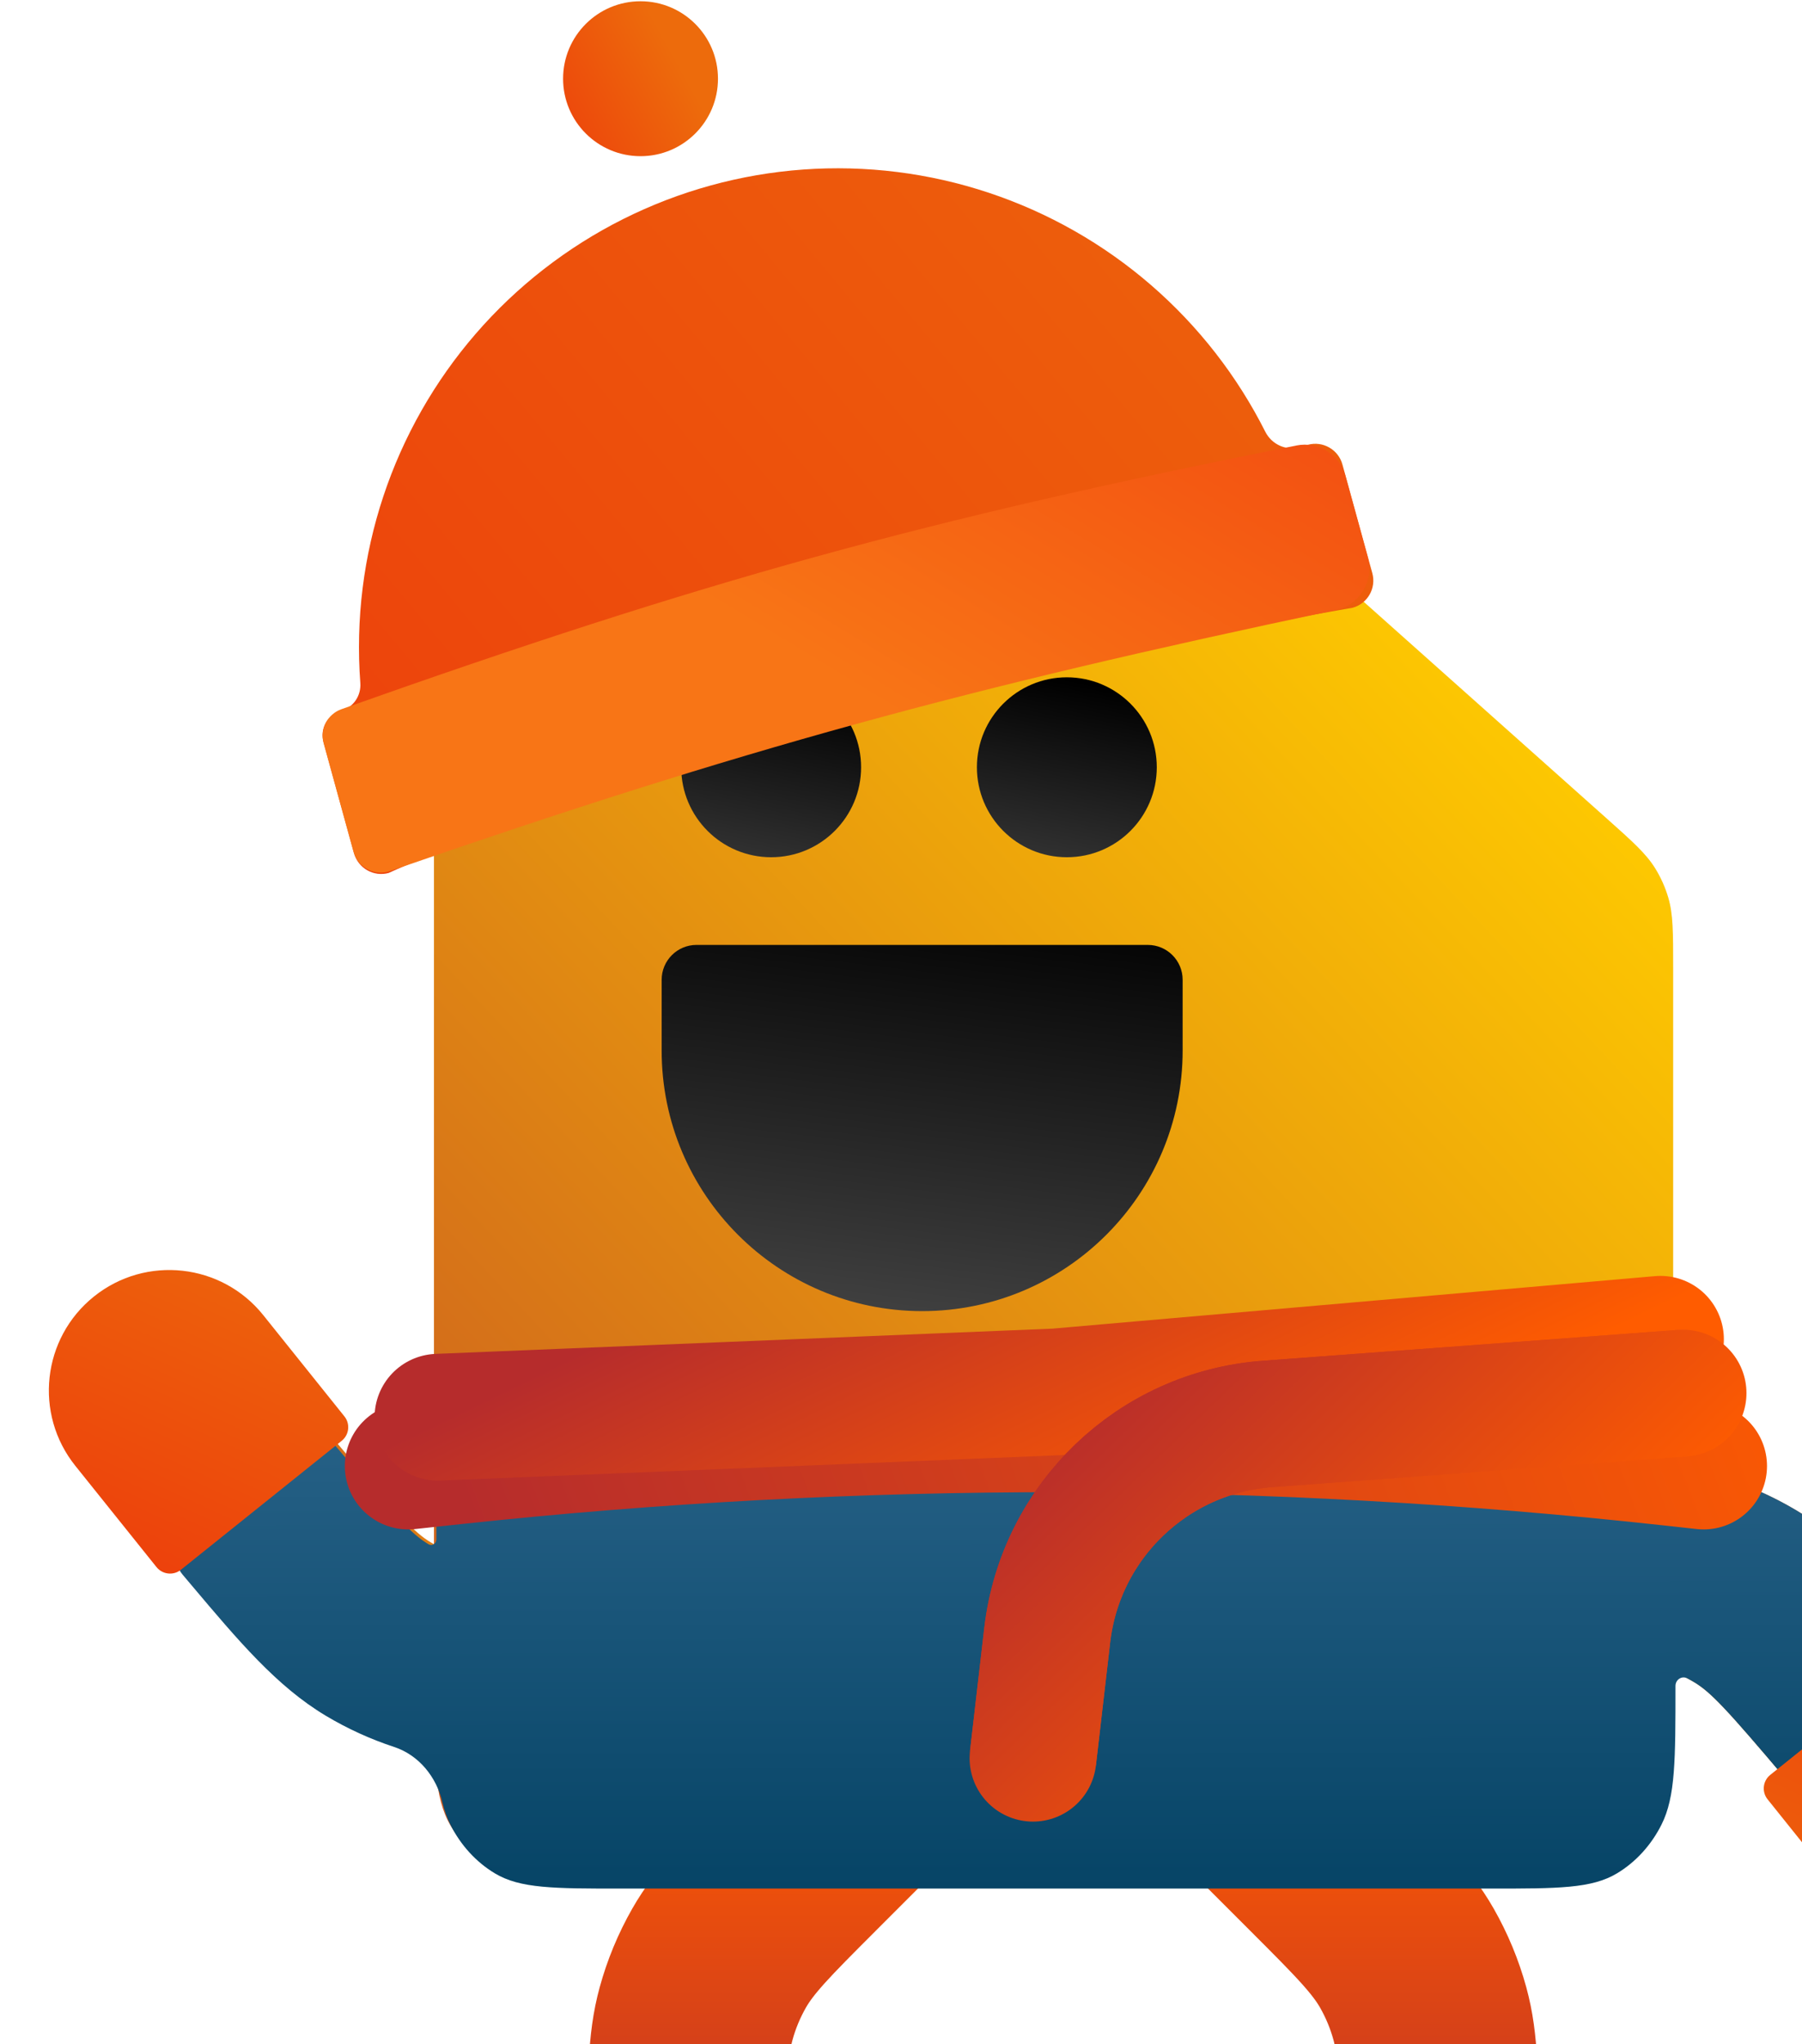
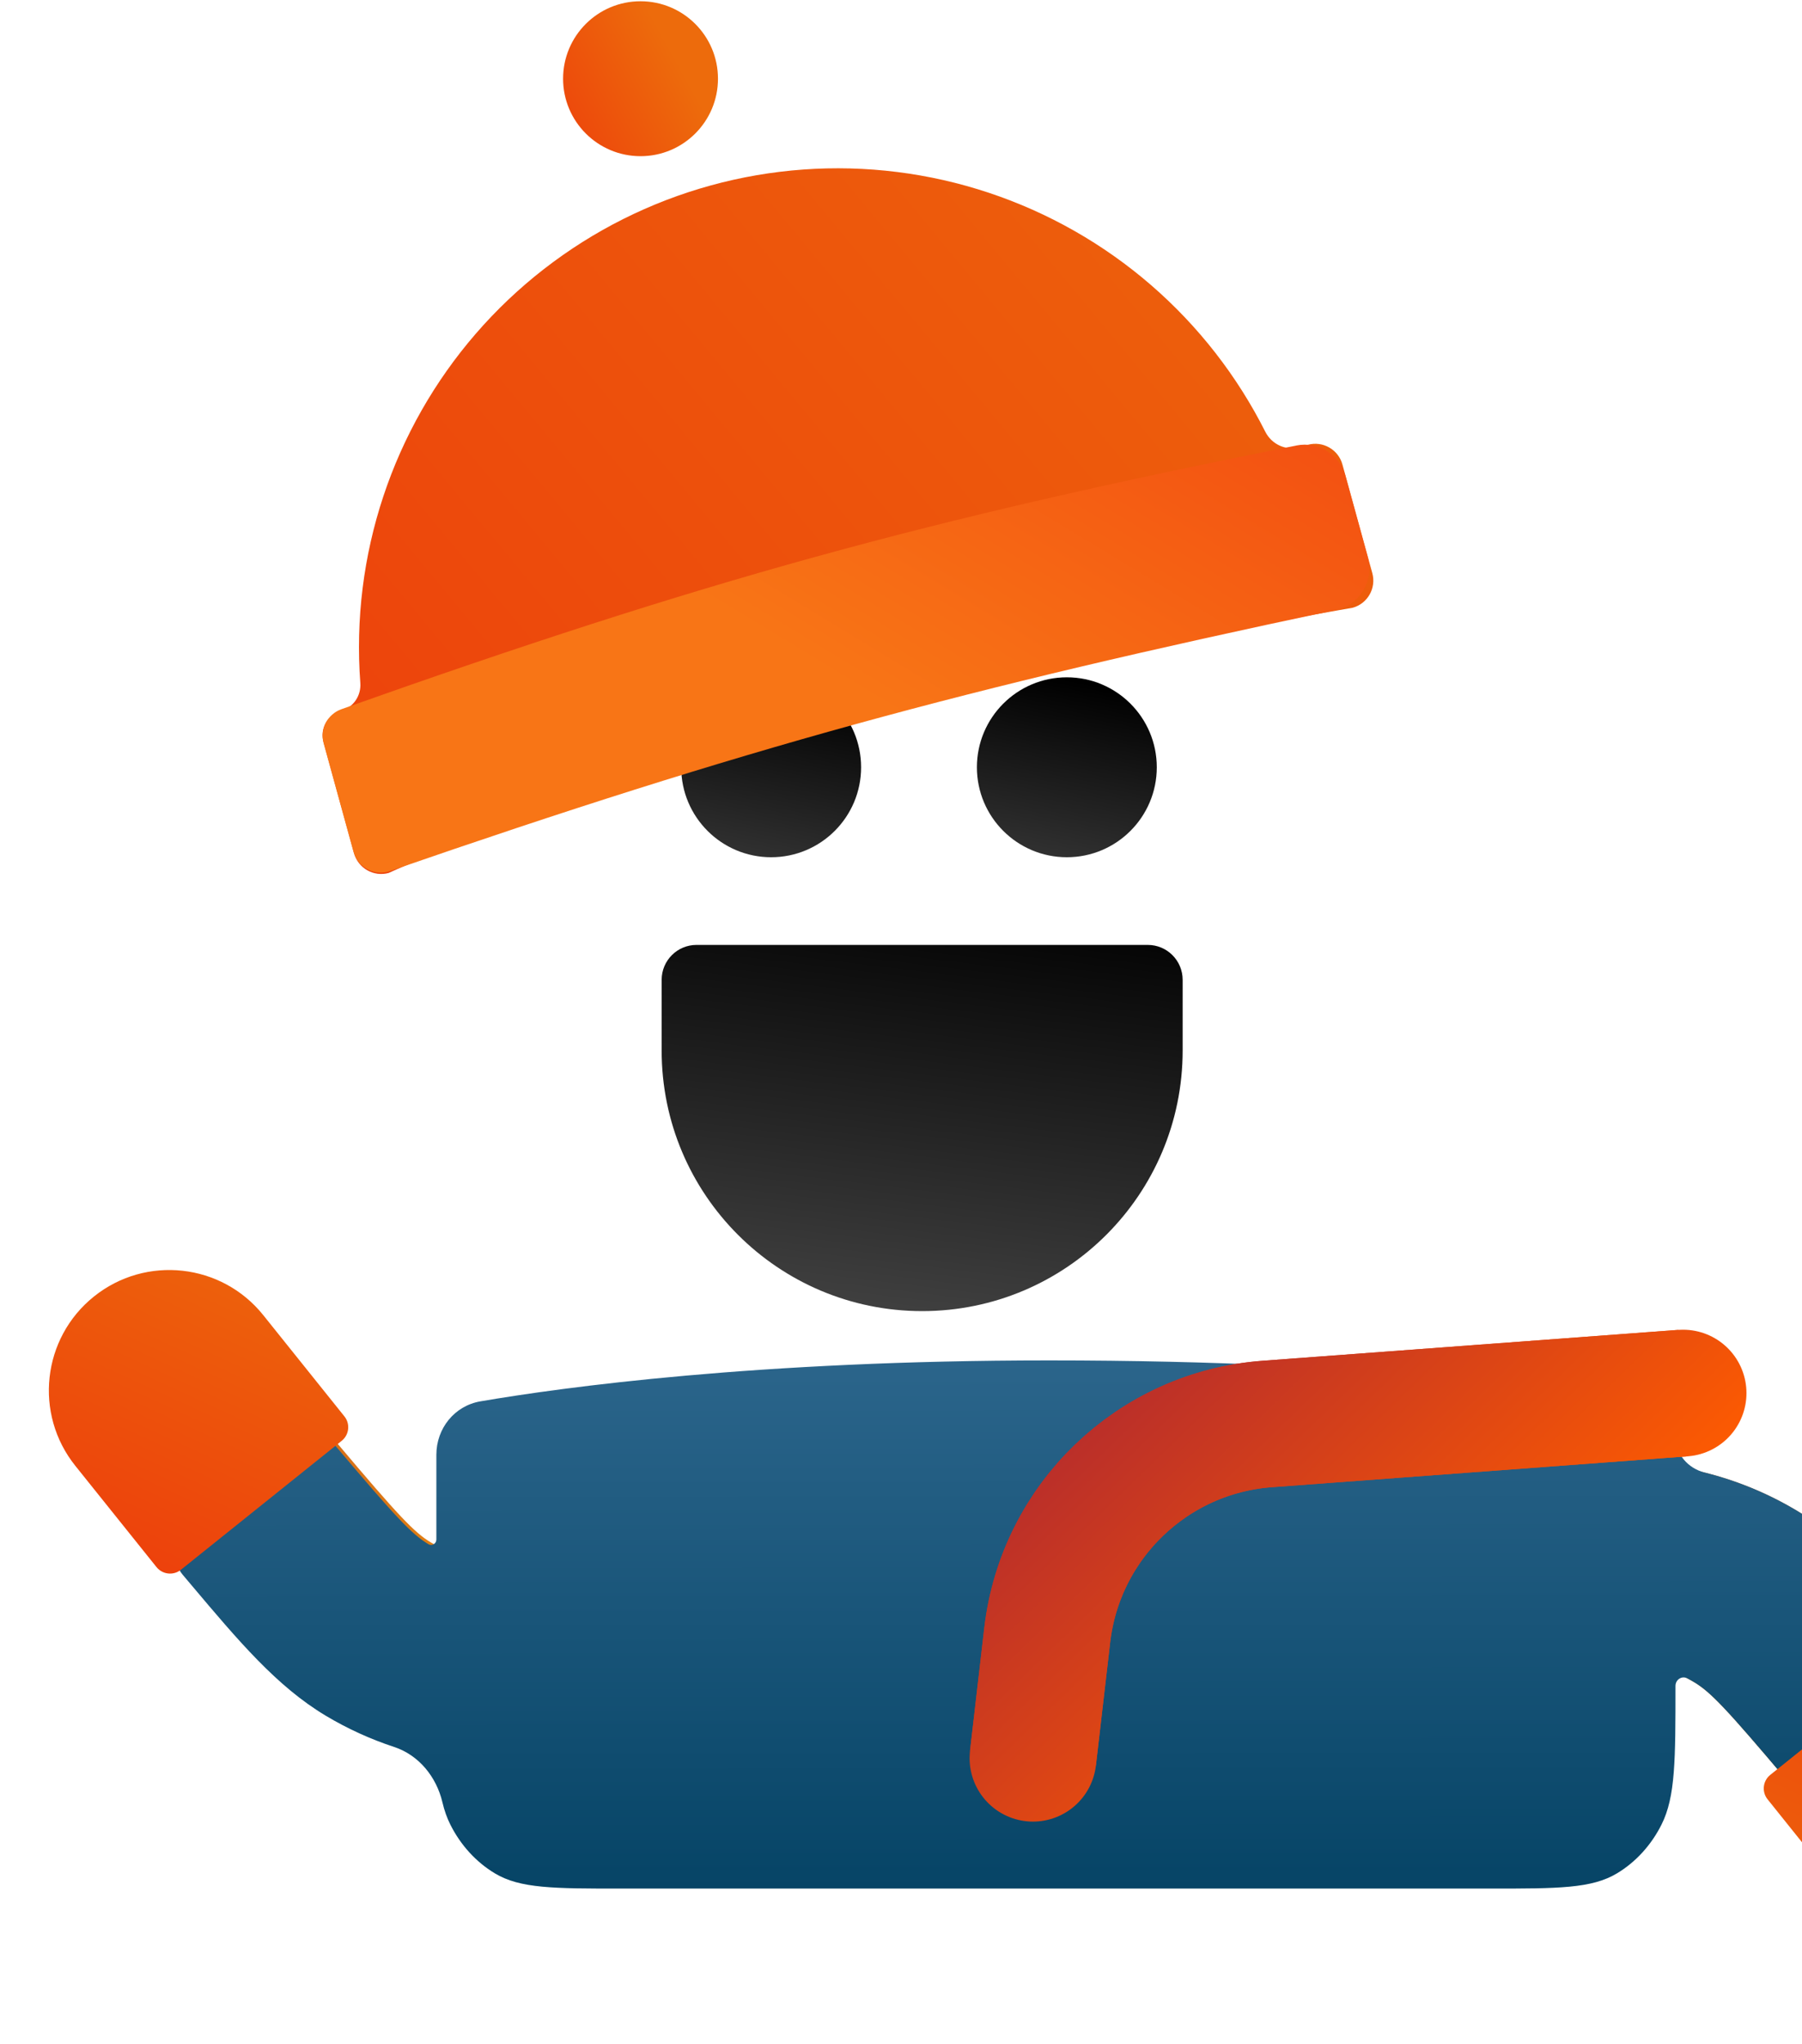
<svg xmlns="http://www.w3.org/2000/svg" width="649" height="736" viewBox="0 0 649 736" fill="none">
  <path d="M671.18 617.936L643.684 641.163L671.18 617.936ZM723.481 624.075C736.309 639.261 734.398 661.97 719.212 674.797C704.027 687.625 681.318 685.713 668.491 670.528L723.481 624.075ZM585.978 562.569L586.683 526.583L585.978 562.569ZM628.621 574.797L610.149 605.687L628.621 574.797ZM698.675 594.71L723.481 624.075L668.491 670.528L643.684 641.163L698.675 594.71ZM516.018 542.332C543.206 533.598 564.841 526.156 586.683 526.583L585.274 598.554C578.317 598.418 570.25 600.518 538.035 610.867L516.018 542.332ZM643.684 641.163C621.849 615.314 616.121 609.259 610.149 605.687L647.094 543.906C665.844 555.119 680.247 572.895 698.675 594.71L643.684 641.163ZM586.683 526.583C607.985 527 628.808 532.972 647.094 543.906L610.149 605.687C602.62 601.185 594.045 598.726 585.274 598.554L586.683 526.583Z" fill="url(#paint0_linear_22_3551)" />
-   <path d="M435.269 629.291L475.547 669.568C492.486 686.508 500.955 694.977 506.704 705.055C510.294 711.35 513.078 718.071 514.99 725.06C518.052 736.252 518.052 748.229 518.052 772.185V816.452" stroke="url(#paint1_linear_22_3551)" stroke-width="71.985" />
-   <path d="M330.412 629.291L290.135 669.568C273.196 686.508 264.726 694.977 258.978 705.055C255.388 711.35 252.604 718.071 250.691 725.06C247.63 736.252 247.63 748.229 247.63 772.185V816.452" stroke="url(#paint2_linear_22_3551)" stroke-width="71.985" />
-   <path d="M602.6 348.562C602.6 335.633 602.6 329.169 600.839 323.193C599.74 319.463 598.143 315.899 596.09 312.597C592.801 307.306 587.976 303.004 578.326 294.4L400.084 135.491C391.841 128.142 387.72 124.467 382.955 121.983C379.977 120.431 376.828 119.231 373.572 118.408C368.362 117.091 362.841 117.091 351.797 117.091H267.87C229.724 117.091 210.651 117.091 195.97 124.259C181.814 131.17 170.373 142.612 163.461 156.768C156.293 171.448 156.293 190.521 156.293 228.668V606.012C156.293 633.469 156.293 647.198 162.308 657.368C166.011 663.63 171.236 668.855 177.498 672.558C187.669 678.573 201.397 678.573 228.854 678.573H529.561C557.199 678.573 571.018 678.573 581.255 672.519C587.558 668.791 592.818 663.532 596.545 657.228C602.6 646.991 602.6 633.172 602.6 605.534V348.562Z" fill="url(#paint3_linear_22_3551)" />
  <path d="M425.936 352.786C425.936 345.85 420.313 340.228 413.378 340.228H332.117H250.855C243.92 340.228 238.298 345.85 238.298 352.786V378.263C238.298 430.078 280.302 472.082 332.117 472.082C383.931 472.082 425.936 430.077 425.936 378.263V352.786Z" fill="url(#paint4_linear_22_3551)" />
  <circle r="32.393" transform="matrix(-1 0 0 1 384.231 276.267)" fill="url(#paint5_linear_22_3551)" />
  <circle r="32.393" transform="matrix(-1 0 0 1 277.735 276.267)" fill="url(#paint6_linear_22_3551)" />
  <path d="M41.843 536.982C29.015 521.797 30.927 499.088 46.112 486.26C61.297 473.433 84.006 475.344 96.834 490.529L41.843 536.982ZM179.346 598.488L180.05 562.503L179.346 598.488ZM136.703 586.26L118.23 617.151L136.703 586.26ZM66.649 566.347L41.843 536.982L96.834 490.529L121.64 519.895L66.649 566.347ZM249.306 618.725C222.118 627.459 200.483 634.902 178.641 634.474L180.05 562.503C187.007 562.639 195.074 560.539 227.289 550.19L249.306 618.725ZM121.64 519.895C143.475 545.743 149.203 551.799 155.175 555.37L118.23 617.151C99.481 605.939 85.077 588.163 66.649 566.347L121.64 519.895ZM178.641 634.474C157.34 634.057 136.516 628.086 118.23 617.151L155.175 555.37C162.705 559.872 171.279 562.331 180.05 562.503L178.641 634.474Z" fill="url(#paint7_linear_22_3551)" />
  <path fill-rule="evenodd" clip-rule="evenodd" d="M603.432 517.364C603.432 511.614 599.55 506.652 593.905 505.557C569.89 500.903 499.924 489.831 377.76 489.831C272.927 489.831 202.646 499.505 173.039 504.569C163.693 506.168 157.159 514.314 157.159 523.796V554.33C157.159 555.819 155.588 556.772 154.31 556.008C148.338 552.437 142.609 546.381 120.774 520.533C117.093 516.175 110.581 515.613 106.207 519.275L67.075 552.041C62.579 555.805 62 562.507 65.784 566.986C66.859 568.259 67.921 569.518 68.97 570.763L69.006 570.805C85.927 590.876 99.722 607.239 117.365 617.789C125.146 622.442 133.386 626.196 141.927 629.006C150.868 631.948 157.178 639.784 159.342 648.944C160.04 651.899 160.962 654.518 162.178 656.944C165.886 664.343 171.438 670.432 178.185 674.5C187.313 680.004 199.44 680.004 223.695 680.004H536.897H536.897C561.152 680.004 573.279 680.004 582.407 674.5C589.153 670.432 594.705 664.343 598.414 656.944C603.432 646.932 603.432 633.632 603.432 607.03C603.432 604.786 605.709 603.27 607.696 604.312C608.525 604.747 609.343 605.206 610.149 605.688C616.121 609.259 621.849 615.314 643.684 641.163C647.366 645.521 653.879 646.084 658.253 642.421L697.384 609.657C701.88 605.892 702.459 599.19 698.675 594.71C697.587 593.423 696.514 592.149 695.452 590.891L695.452 590.891C678.531 570.82 664.737 554.457 647.093 543.907C636.725 537.706 625.541 533.102 613.917 530.201C607.936 528.709 603.432 523.528 603.432 517.364Z" fill="url(#paint8_linear_22_3551)" />
  <path d="M455.694 155.437C457.955 159.925 463.017 162.357 467.862 161.025L471.016 160.157C476.417 158.672 482 161.846 483.485 167.247L494.244 206.365C495.729 211.766 492.555 217.349 487.154 218.834C487.154 218.834 379.621 237.25 311.831 255.893C199.592 286.762 139.983 314.314 139.983 314.314C134.582 315.799 128.999 312.625 127.514 307.224L116.499 267.174C115.155 262.288 118.027 257.237 122.913 255.893C127.297 254.688 130.11 250.455 129.77 245.921C128.914 234.521 129.192 223.037 130.617 211.639C133.424 189.171 140.63 167.475 151.822 147.792C163.014 128.108 177.973 110.822 195.846 96.92C213.719 83.017 234.155 72.772 255.987 66.767C277.82 60.763 300.621 59.117 323.089 61.925C345.557 64.733 367.253 71.938 386.936 83.13C406.62 94.322 423.906 109.282 437.808 127.154C444.69 136.001 450.675 145.476 455.694 155.437Z" fill="url(#paint9_linear_22_3551)" />
  <path d="M484.54 171.275C482.428 163.597 474.749 158.845 466.94 160.4C332.676 187.145 253.644 209.008 122.976 255.351C117.971 257.126 115.155 262.479 116.563 267.599L127.328 306.742C128.884 312.4 134.929 315.55 140.474 313.631C267.994 269.514 346.935 247.935 481.045 219.665C489.637 217.854 494.964 209.177 492.635 200.711L484.54 171.275Z" fill="url(#paint10_linear_22_3551)" />
  <circle r="27.892" transform="matrix(-1 0 0 1 230.69 28.344)" fill="url(#paint11_linear_22_3551)" />
-   <path d="M613.574 527.865L601.921 526.585C456.22 510.582 309.213 510.417 163.476 526.095L147.016 527.865" stroke="url(#paint12_linear_22_3551)" stroke-width="45.642" stroke-linecap="round" />
-   <path d="M598.039 482.224L380.5 501.172L157.73 510.29" stroke="url(#paint13_linear_22_3551)" stroke-width="45.642" stroke-linecap="round" />
  <path d="M606.176 501.603L456.417 512.72C415.18 515.781 381.924 547.691 377.161 588.767L372.026 633.067" stroke="url(#paint14_linear_22_3551)" stroke-width="45.642" stroke-linecap="round" />
  <path d="M606.176 501.603L456.417 512.72C415.18 515.781 381.924 547.691 377.161 588.767L372.026 633.067" stroke="url(#paint15_linear_22_3551)" stroke-width="45.642" />
  <path d="M94.812 473.528C79.828 454.839 52.53 451.836 33.841 466.82C15.152 481.804 12.148 509.101 27.132 527.79L56.359 564.245C58.521 566.941 62.459 567.374 65.155 565.213L123.071 518.779C125.767 516.617 126.201 512.679 124.039 509.983L94.812 473.528Z" fill="url(#paint16_linear_22_3551)" />
  <path d="M665.83 684.319C680.814 703.008 708.112 706.012 726.801 691.028C745.49 676.044 748.494 648.746 733.51 630.057L704.282 593.602C702.121 590.906 698.183 590.473 695.487 592.635L637.57 639.069C634.874 641.23 634.441 645.168 636.603 647.864L665.83 684.319Z" fill="url(#paint17_linear_22_3551)" />
  <defs>
    <linearGradient id="paint0_linear_22_3551" x1="543.366" y1="656.467" x2="758.624" y2="605.738" gradientUnits="userSpaceOnUse">
      <stop stop-color="#EEA60B" stop-opacity="0" />
      <stop offset="0.252" stop-color="#E28C12" />
      <stop offset="0.537" stop-color="#D0641D" />
      <stop offset="1" stop-color="#B62C2C" />
    </linearGradient>
    <linearGradient id="paint1_linear_22_3551" x1="476.66" y1="629.291" x2="476.66" y2="816.452" gradientUnits="userSpaceOnUse">
      <stop stop-color="#FF5C00" />
      <stop offset="1" stop-color="#B62C2C" />
    </linearGradient>
    <linearGradient id="paint2_linear_22_3551" x1="289.021" y1="629.291" x2="289.021" y2="816.452" gradientUnits="userSpaceOnUse">
      <stop stop-color="#FF5C00" />
      <stop offset="1" stop-color="#B62C2C" />
    </linearGradient>
    <linearGradient id="paint3_linear_22_3551" x1="513.852" y1="193.16" x2="-61.739" y2="735.788" gradientUnits="userSpaceOnUse">
      <stop stop-color="#FFCC00" />
      <stop offset="1" stop-color="#B62C2C" />
    </linearGradient>
    <linearGradient id="paint4_linear_22_3551" x1="379.026" y1="322.248" x2="356.484" y2="509.239" gradientUnits="userSpaceOnUse">
      <stop />
      <stop offset="1" stop-color="#4D4D4D" />
    </linearGradient>
    <linearGradient id="paint5_linear_22_3551" x1="21.18" y1="-35.633" x2="39.864" y2="63.377" gradientUnits="userSpaceOnUse">
      <stop />
      <stop offset="1" stop-color="#4D4D4D" />
    </linearGradient>
    <linearGradient id="paint6_linear_22_3551" x1="21.18" y1="-35.633" x2="39.864" y2="63.377" gradientUnits="userSpaceOnUse">
      <stop />
      <stop offset="1" stop-color="#4D4D4D" />
    </linearGradient>
    <linearGradient id="paint7_linear_22_3551" x1="212.941" y1="502.509" x2="6.799" y2="554.706" gradientUnits="userSpaceOnUse">
      <stop stop-color="#EEA60B" stop-opacity="0" />
      <stop offset="0.292" stop-color="#E28212" />
      <stop offset="0.537" stop-color="#D0641D" />
      <stop offset="1" stop-color="#B62C2C" />
    </linearGradient>
    <linearGradient id="paint8_linear_22_3551" x1="498.669" y1="680.004" x2="498.552" y2="489.828" gradientUnits="userSpaceOnUse">
      <stop stop-color="#064466" />
      <stop offset="1" stop-color="#2B658B" />
    </linearGradient>
    <linearGradient id="paint9_linear_22_3551" x1="-322.079" y1="603.935" x2="496.933" y2="-75.618" gradientUnits="userSpaceOnUse">
      <stop offset="0.18" stop-color="#ED270C" />
      <stop offset="0.999" stop-color="#ED6B0C" />
    </linearGradient>
    <linearGradient id="paint10_linear_22_3551" x1="283.939" y1="233.73" x2="468.671" y2="-71.25" gradientUnits="userSpaceOnUse">
      <stop stop-color="#F87516" />
      <stop offset="1" stop-color="#ED270C" />
    </linearGradient>
    <linearGradient id="paint11_linear_22_3551" x1="73.663" y1="60.837" x2="-21.443" y2="8.27" gradientUnits="userSpaceOnUse">
      <stop offset="0.18" stop-color="#ED270C" />
      <stop offset="0.999" stop-color="#ED6B0C" />
    </linearGradient>
    <linearGradient id="paint12_linear_22_3551" x1="651.609" y1="434.047" x2="192.657" y2="609.006" gradientUnits="userSpaceOnUse">
      <stop stop-color="#FF5C00" />
      <stop offset="1" stop-color="#B62C2C" />
    </linearGradient>
    <linearGradient id="paint13_linear_22_3551" x1="525.082" y1="506.184" x2="457.477" y2="366.565" gradientUnits="userSpaceOnUse">
      <stop stop-color="#FF5C00" />
      <stop offset="1" stop-color="#B62C2C" />
    </linearGradient>
    <linearGradient id="paint14_linear_22_3551" x1="619.076" y1="532.085" x2="492.428" y2="401.648" gradientUnits="userSpaceOnUse">
      <stop stop-color="#FF5C00" />
      <stop offset="1" stop-color="#B62C2C" />
    </linearGradient>
    <linearGradient id="paint15_linear_22_3551" x1="619.076" y1="532.085" x2="492.428" y2="401.648" gradientUnits="userSpaceOnUse">
      <stop stop-color="#FF5C00" />
      <stop offset="1" stop-color="#B62C2C" />
    </linearGradient>
    <linearGradient id="paint16_linear_22_3551" x1="50.513" y1="717.546" x2="168.661" y2="460.015" gradientUnits="userSpaceOnUse">
      <stop offset="0.18" stop-color="#ED270C" />
      <stop offset="0.999" stop-color="#ED6B0C" />
    </linearGradient>
    <linearGradient id="paint17_linear_22_3551" x1="710.129" y1="440.302" x2="591.98" y2="697.833" gradientUnits="userSpaceOnUse">
      <stop offset="0.18" stop-color="#ED270C" />
      <stop offset="0.999" stop-color="#ED6B0C" />
    </linearGradient>
  </defs>
</svg>